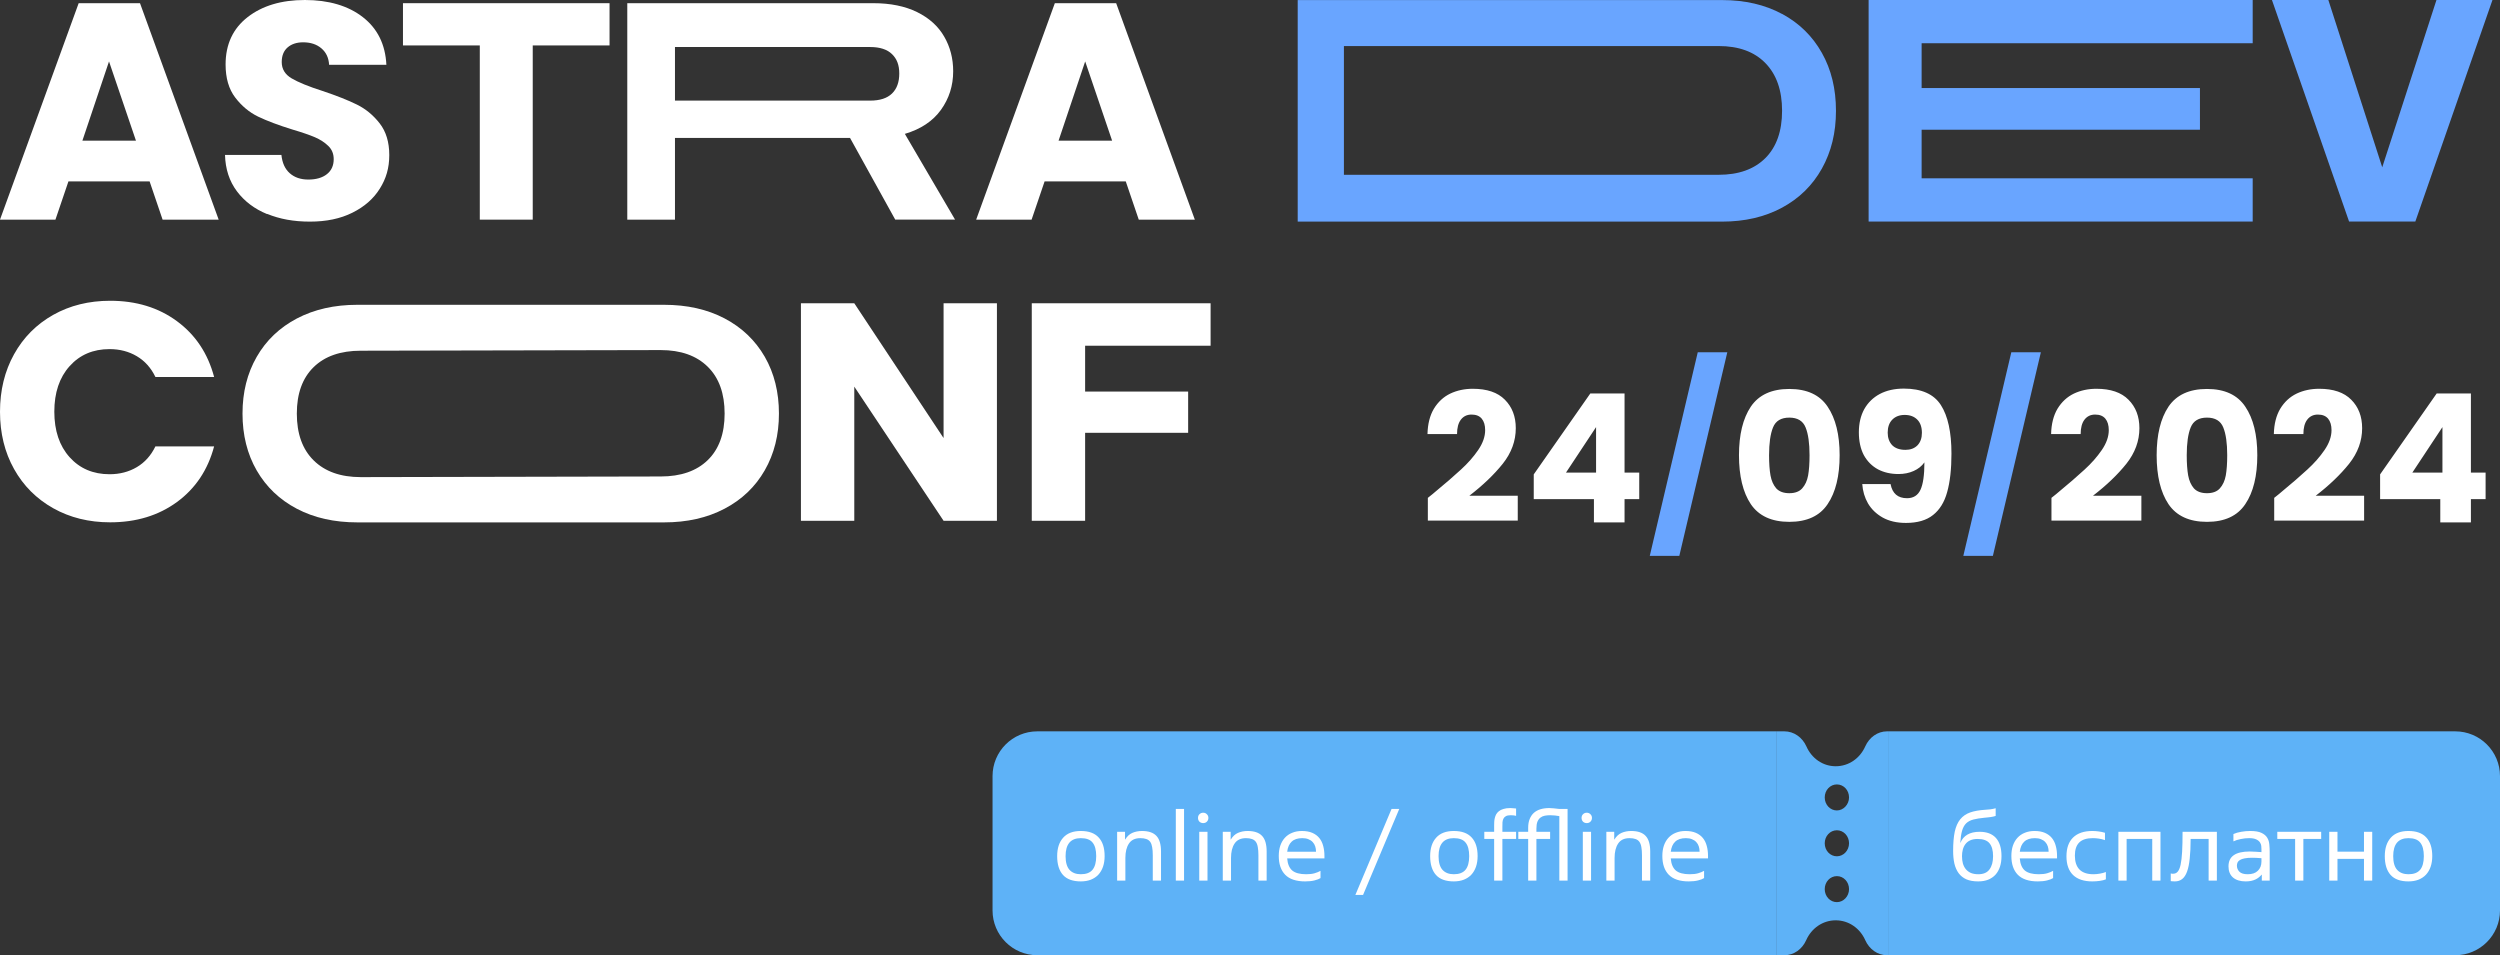
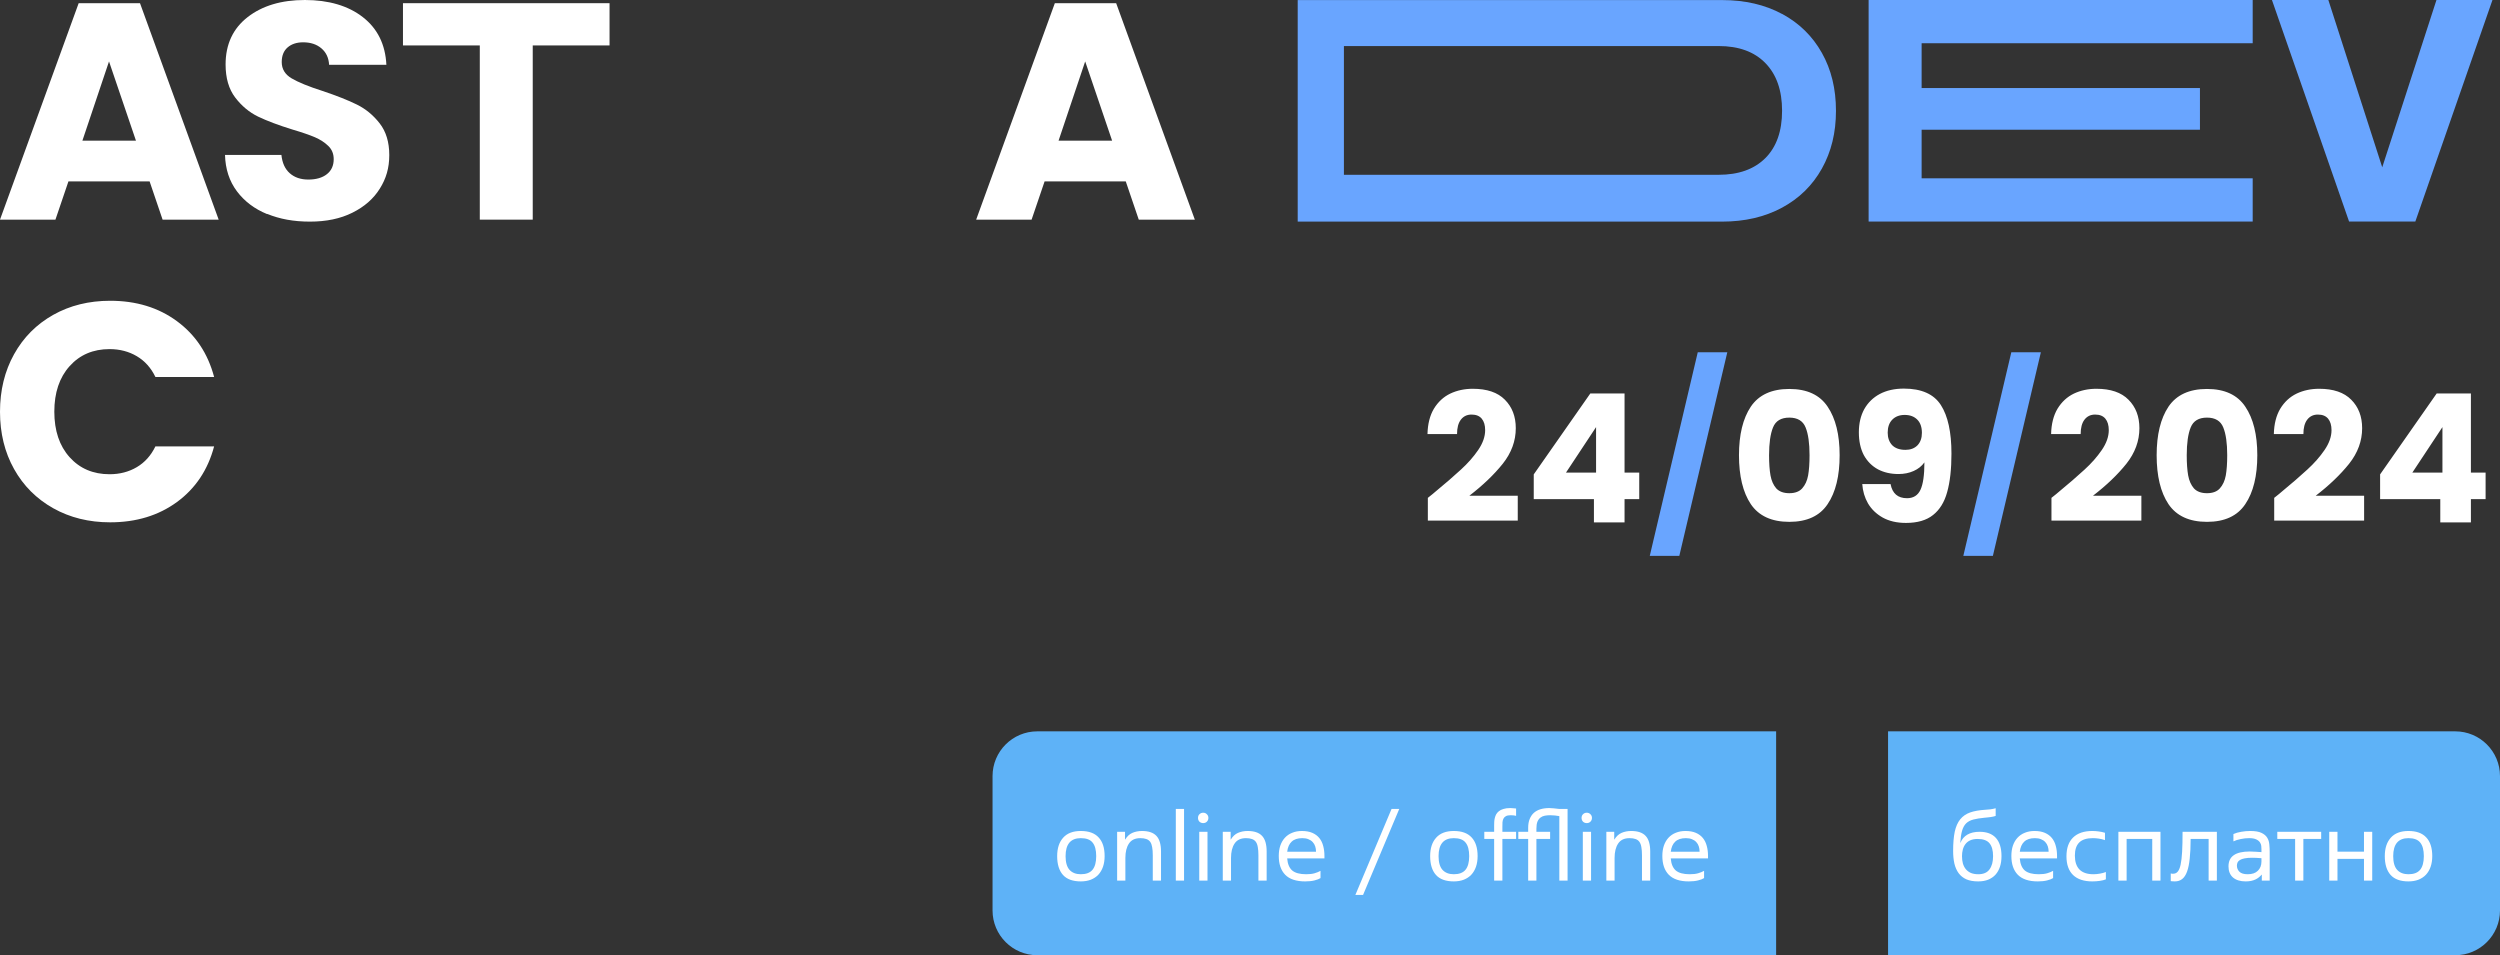
<svg xmlns="http://www.w3.org/2000/svg" width="335" height="128" viewBox="0 0 335 128" fill="none">
  <rect x="0" y="0" width="335" height="128" fill="#333333" stroke="none" />
  <path d="M20.047 24.309H9.17L7.429 29.432H0L10.542 0.427H18.76L29.302 29.432H21.788L20.047 24.309ZM18.22 18.853L14.608 8.231L11.04 18.853H18.22Z" fill="white" />
  <path d="M35.796 28.689C34.106 27.998 32.759 26.982 31.747 25.633C30.735 24.284 30.203 22.661 30.151 20.757H37.709C37.82 21.833 38.189 22.653 38.832 23.216C39.467 23.78 40.299 24.061 41.32 24.061C42.341 24.061 43.199 23.823 43.807 23.336C44.416 22.858 44.717 22.183 44.717 21.329C44.717 20.612 44.477 20.023 43.988 19.553C43.507 19.084 42.907 18.699 42.203 18.392C41.5 18.093 40.496 17.743 39.193 17.359C37.314 16.778 35.779 16.198 34.586 15.626C33.394 15.045 32.373 14.191 31.515 13.064C30.657 11.937 30.229 10.46 30.229 8.641C30.229 5.943 31.215 3.825 33.179 2.297C35.144 0.768 37.7 0 40.857 0C44.013 0 46.655 0.76 48.62 2.297C50.584 3.825 51.639 5.951 51.776 8.684H44.099C44.048 7.744 43.696 7.01 43.061 6.472C42.426 5.934 41.611 5.67 40.617 5.67C39.759 5.67 39.064 5.9 38.541 6.353C38.017 6.805 37.752 7.463 37.752 8.317C37.752 9.256 38.197 9.982 39.081 10.502C39.965 11.023 41.354 11.595 43.233 12.193C45.111 12.825 46.647 13.431 47.822 14.012C48.997 14.592 50.018 15.429 50.876 16.531C51.734 17.632 52.163 19.049 52.163 20.783C52.163 22.516 51.742 23.933 50.893 25.283C50.052 26.632 48.826 27.707 47.221 28.502C45.617 29.304 43.722 29.697 41.534 29.697C39.347 29.697 37.494 29.355 35.804 28.664L35.796 28.689Z" fill="white" />
  <path d="M81.679 0.427V6.088H71.386V29.432H64.292V6.088H53.998V0.427H81.679Z" fill="white" />
-   <path d="M119.963 29.432L113.907 18.486H90.446V29.432H84.056V0.427H117.021C119.32 0.427 121.276 0.828 122.897 1.622C124.518 2.425 125.727 3.518 126.525 4.91C127.332 6.301 127.726 7.847 127.726 9.555C127.726 11.484 127.177 13.201 126.088 14.72C124.998 16.232 123.386 17.308 121.25 17.939L127.975 29.424H119.963V29.432ZM90.446 13.482H116.601C117.904 13.482 118.874 13.166 119.526 12.535C120.178 11.903 120.503 11.006 120.503 9.854C120.503 8.701 120.178 7.881 119.526 7.249C118.874 6.617 117.896 6.301 116.601 6.301H90.446V13.491V13.482Z" fill="white" />
  <path d="M150.852 24.309H139.976L138.234 29.432H130.806L141.348 0.427H149.566L160.108 29.432H152.594L150.852 24.309ZM149.025 18.853L145.414 8.231L141.846 18.853H149.025Z" fill="white" />
  <path d="M238.798 1.861C241.096 3.102 242.872 4.842 244.133 7.088C245.394 9.325 246.02 11.912 246.02 14.848C246.02 17.785 245.394 20.328 244.133 22.591C242.872 24.846 241.088 26.594 238.781 27.835C236.473 29.076 233.797 29.697 230.752 29.697H173.892V0.009H230.743C233.814 0.009 236.499 0.629 238.798 1.87V1.861ZM236.559 21.184C238.051 19.69 238.798 17.575 238.798 14.839C238.798 12.104 238.051 9.98 236.559 8.451C235.066 6.922 232.974 6.17 230.289 6.17H180.085V23.422H230.289C232.974 23.422 235.058 22.679 236.559 21.184Z" fill="#69A5FF" />
  <path d="M257.497 5.794V11.798H294.792V17.383H257.497V23.894H301.86V29.688H250.395V0H301.86V5.794H257.497Z" fill="#69A5FF" />
  <path d="M333.991 0L323.655 29.688H314.777L304.441 0H311.998L319.22 22.417L326.486 0H334H333.991Z" fill="#69A5FF" />
  <path d="M1.885 47.468C3.138 45.211 4.893 43.452 7.132 42.191C9.38 40.929 11.921 40.303 14.765 40.303C18.249 40.303 21.232 41.212 23.713 43.04C26.194 44.868 27.854 47.356 28.692 50.514H20.825C20.238 49.295 19.408 48.369 18.336 47.734C17.264 47.099 16.045 46.781 14.679 46.781C12.475 46.781 10.694 47.545 9.328 49.064C7.962 50.582 7.279 52.624 7.279 55.164C7.279 57.704 7.962 59.746 9.328 61.265C10.694 62.784 12.483 63.547 14.679 63.547C16.045 63.547 17.264 63.23 18.336 62.595C19.408 61.96 20.238 61.033 20.825 59.815H28.692C27.854 62.973 26.194 65.452 23.713 67.271C21.232 69.082 18.249 69.991 14.765 69.991C11.921 69.991 9.38 69.365 7.132 68.104C4.884 66.842 3.138 65.092 1.885 62.852C0.631 60.613 0 58.047 0 55.173C0 52.298 0.631 49.724 1.885 47.468Z" fill="white" />
-   <path d="M133.588 69.785H126.439L114.474 51.809V69.785H107.325V40.638H114.474L126.439 58.7V40.638H133.588V69.785Z" fill="white" />
-   <path d="M162.22 40.638V46.327H145.406V52.47H159.212V57.996H145.406V69.785H138.257V40.638H162.229H162.22Z" fill="white" />
-   <path d="M102.476 47.802C101.205 45.606 99.416 43.89 97.099 42.671C94.782 41.453 92.076 40.843 88.981 40.843H47.884C44.815 40.843 42.118 41.453 39.792 42.671C37.467 43.89 35.669 45.606 34.398 47.819C33.127 50.033 32.496 52.564 32.496 55.422C32.496 58.279 33.127 60.836 34.398 63.041C35.669 65.238 37.458 66.954 39.775 68.172C42.092 69.391 44.798 70 47.892 70H88.99C92.059 70 94.756 69.391 97.082 68.172C99.407 66.954 101.205 65.238 102.476 63.024C103.747 60.81 104.378 58.279 104.378 55.422C104.378 52.564 103.747 50.007 102.476 47.802ZM94.843 61.651C93.338 63.118 91.229 63.848 88.523 63.848L48.351 63.934C45.645 63.934 43.544 63.187 42.031 61.694C40.519 60.201 39.775 58.107 39.775 55.422C39.775 52.736 40.527 50.66 42.031 49.192C43.535 47.725 45.645 46.996 48.351 46.996L88.523 46.91C91.229 46.91 93.33 47.656 94.843 49.149C96.355 50.642 97.099 52.736 97.099 55.422C97.099 58.107 96.347 60.184 94.843 61.651Z" fill="white" />
  <path d="M191.331 66.712C191.875 66.28 192.123 66.08 192.075 66.112C193.643 64.816 194.875 63.752 195.771 62.92C196.683 62.088 197.451 61.216 198.075 60.304C198.699 59.392 199.011 58.504 199.011 57.64C199.011 56.984 198.859 56.472 198.555 56.104C198.251 55.736 197.795 55.552 197.187 55.552C196.579 55.552 196.099 55.784 195.747 56.248C195.411 56.696 195.243 57.336 195.243 58.168H191.283C191.315 56.808 191.603 55.672 192.147 54.76C192.707 53.848 193.435 53.176 194.331 52.744C195.243 52.312 196.251 52.096 197.355 52.096C199.259 52.096 200.691 52.584 201.651 53.56C202.627 54.536 203.115 55.808 203.115 57.376C203.115 59.088 202.531 60.68 201.363 62.152C200.195 63.608 198.707 65.032 196.899 66.424H203.379V69.76H191.331V66.712ZM205.522 66.88V63.568L213.106 52.72H217.69V63.328H219.658V66.88H217.69V70H213.586V66.88H205.522ZM213.874 57.232L209.842 63.328H213.874V57.232ZM233.023 61C233.023 58.248 233.551 56.08 234.607 54.496C235.679 52.912 237.399 52.12 239.767 52.12C242.135 52.12 243.847 52.912 244.903 54.496C245.975 56.08 246.511 58.248 246.511 61C246.511 63.784 245.975 65.968 244.903 67.552C243.847 69.136 242.135 69.928 239.767 69.928C237.399 69.928 235.679 69.136 234.607 67.552C233.551 65.968 233.023 63.784 233.023 61ZM242.479 61C242.479 59.384 242.303 58.144 241.951 57.28C241.599 56.4 240.871 55.96 239.767 55.96C238.663 55.96 237.935 56.4 237.583 57.28C237.231 58.144 237.055 59.384 237.055 61C237.055 62.088 237.119 62.992 237.247 63.712C237.375 64.416 237.631 64.992 238.015 65.44C238.415 65.872 238.999 66.088 239.767 66.088C240.535 66.088 241.111 65.872 241.495 65.44C241.895 64.992 242.159 64.416 242.287 63.712C242.415 62.992 242.479 62.088 242.479 61ZM253.335 64.864C253.575 66.128 254.311 66.76 255.543 66.76C256.391 66.76 256.991 66.384 257.343 65.632C257.695 64.88 257.871 63.656 257.871 61.96C257.519 62.456 257.039 62.84 256.431 63.112C255.823 63.384 255.143 63.52 254.391 63.52C253.367 63.52 252.455 63.312 251.655 62.896C250.855 62.464 250.223 61.832 249.759 61C249.311 60.152 249.087 59.128 249.087 57.928C249.087 56.744 249.327 55.712 249.807 54.832C250.303 53.952 250.999 53.272 251.895 52.792C252.807 52.312 253.879 52.072 255.111 52.072C257.479 52.072 259.135 52.808 260.079 54.28C261.023 55.752 261.495 57.92 261.495 60.784C261.495 62.864 261.303 64.584 260.919 65.944C260.551 67.288 259.919 68.312 259.023 69.016C258.143 69.72 256.935 70.072 255.399 70.072C254.183 70.072 253.143 69.832 252.279 69.352C251.431 68.872 250.775 68.24 250.311 67.456C249.863 66.672 249.607 65.808 249.543 64.864H253.335ZM255.327 60.28C255.999 60.28 256.535 60.08 256.935 59.68C257.335 59.264 257.535 58.704 257.535 58C257.535 57.232 257.327 56.64 256.911 56.224C256.495 55.808 255.935 55.6 255.231 55.6C254.527 55.6 253.967 55.816 253.551 56.248C253.151 56.664 252.951 57.24 252.951 57.976C252.951 58.664 253.151 59.224 253.551 59.656C253.967 60.072 254.559 60.28 255.327 60.28ZM274.896 66.712C275.44 66.28 275.688 66.08 275.64 66.112C277.208 64.816 278.44 63.752 279.336 62.92C280.248 62.088 281.016 61.216 281.64 60.304C282.264 59.392 282.576 58.504 282.576 57.64C282.576 56.984 282.424 56.472 282.12 56.104C281.816 55.736 281.36 55.552 280.752 55.552C280.144 55.552 279.664 55.784 279.312 56.248C278.976 56.696 278.808 57.336 278.808 58.168H274.848C274.88 56.808 275.168 55.672 275.712 54.76C276.272 53.848 277 53.176 277.896 52.744C278.808 52.312 279.816 52.096 280.92 52.096C282.824 52.096 284.256 52.584 285.216 53.56C286.192 54.536 286.68 55.808 286.68 57.376C286.68 59.088 286.096 60.68 284.928 62.152C283.76 63.608 282.272 65.032 280.464 66.424H286.944V69.76H274.896V66.712ZM288.991 61C288.991 58.248 289.519 56.08 290.575 54.496C291.647 52.912 293.367 52.12 295.735 52.12C298.103 52.12 299.815 52.912 300.871 54.496C301.943 56.08 302.479 58.248 302.479 61C302.479 63.784 301.943 65.968 300.871 67.552C299.815 69.136 298.103 69.928 295.735 69.928C293.367 69.928 291.647 69.136 290.575 67.552C289.519 65.968 288.991 63.784 288.991 61ZM298.447 61C298.447 59.384 298.271 58.144 297.919 57.28C297.567 56.4 296.839 55.96 295.735 55.96C294.631 55.96 293.903 56.4 293.551 57.28C293.199 58.144 293.023 59.384 293.023 61C293.023 62.088 293.087 62.992 293.215 63.712C293.343 64.416 293.599 64.992 293.983 65.44C294.383 65.872 294.967 66.088 295.735 66.088C296.503 66.088 297.079 65.872 297.463 65.44C297.863 64.992 298.127 64.416 298.255 63.712C298.383 62.992 298.447 62.088 298.447 61ZM304.743 66.712C305.287 66.28 305.535 66.08 305.487 66.112C307.055 64.816 308.287 63.752 309.183 62.92C310.095 62.088 310.863 61.216 311.487 60.304C312.111 59.392 312.423 58.504 312.423 57.64C312.423 56.984 312.271 56.472 311.967 56.104C311.663 55.736 311.207 55.552 310.599 55.552C309.991 55.552 309.511 55.784 309.159 56.248C308.823 56.696 308.655 57.336 308.655 58.168H304.695C304.727 56.808 305.015 55.672 305.559 54.76C306.119 53.848 306.847 53.176 307.743 52.744C308.655 52.312 309.663 52.096 310.767 52.096C312.671 52.096 314.103 52.584 315.063 53.56C316.039 54.536 316.527 55.808 316.527 57.376C316.527 59.088 315.943 60.68 314.775 62.152C313.607 63.608 312.119 65.032 310.311 66.424H316.791V69.76H304.743V66.712ZM318.934 66.88V63.568L326.518 52.72H331.102V63.328H333.07V66.88H331.102V70H326.998V66.88H318.934ZM327.286 57.232L323.254 63.328H327.286V57.232Z" fill="white" />
  <path d="M231.46 47.2L225.028 74.488H221.068L227.5 47.2H231.46ZM273.477 47.2L267.045 74.488H263.085L269.517 47.2H273.477Z" fill="#69A5FF" />
  <path d="M133 104C133 100.686 135.686 98 139 98H238V128H139C135.686 128 133 125.314 133 122V104Z" fill="#5EB2F7" />
  <path d="M144.828 117.148C145.54 117.148 146.06 116.952 146.388 116.56C146.724 116.16 146.892 115.548 146.892 114.724C146.892 113.908 146.732 113.304 146.412 112.912C146.1 112.512 145.572 112.312 144.828 112.312C143.468 112.312 142.788 113.116 142.788 114.724C142.788 115.556 142.964 116.168 143.316 116.56C143.676 116.952 144.18 117.148 144.828 117.148ZM144.828 118.108C143.756 118.108 142.96 117.82 142.44 117.244C141.92 116.66 141.66 115.82 141.66 114.724C141.66 113.668 141.928 112.844 142.464 112.252C143 111.652 143.788 111.352 144.828 111.352C145.892 111.352 146.688 111.64 147.216 112.216C147.752 112.784 148.02 113.62 148.02 114.724C148.02 115.244 147.948 115.716 147.804 116.14C147.66 116.556 147.452 116.912 147.18 117.208C146.908 117.496 146.572 117.72 146.172 117.88C145.78 118.032 145.332 118.108 144.828 118.108ZM155.576 118H154.472V114.616C154.472 114.176 154.444 113.808 154.388 113.512C154.34 113.216 154.252 112.98 154.124 112.804C153.996 112.628 153.824 112.504 153.608 112.432C153.392 112.352 153.124 112.312 152.804 112.312C152.108 112.312 151.6 112.552 151.28 113.032C150.96 113.504 150.8 114.152 150.8 114.976V118H149.696V111.46H150.752V112.492H150.776C151.032 112.068 151.352 111.772 151.736 111.604C152.128 111.436 152.556 111.352 153.02 111.352C153.9 111.352 154.544 111.568 154.952 112C155.368 112.432 155.576 113.136 155.576 114.112V118ZM158.663 118H157.559V108.4H158.663V118ZM161.804 118H160.7V111.46H161.804V118ZM161.924 109.6C161.924 109.8 161.856 109.968 161.72 110.104C161.592 110.232 161.428 110.296 161.228 110.296C161.028 110.296 160.86 110.232 160.724 110.104C160.596 109.968 160.532 109.8 160.532 109.6C160.532 109.4 160.596 109.236 160.724 109.108C160.86 108.972 161.028 108.904 161.228 108.904C161.428 108.904 161.592 108.972 161.72 109.108C161.856 109.236 161.924 109.4 161.924 109.6ZM169.732 118H168.628V114.616C168.628 114.176 168.6 113.808 168.544 113.512C168.496 113.216 168.408 112.98 168.28 112.804C168.152 112.628 167.98 112.504 167.764 112.432C167.548 112.352 167.28 112.312 166.96 112.312C166.264 112.312 165.756 112.552 165.436 113.032C165.116 113.504 164.956 114.152 164.956 114.976V118H163.852V111.46H164.908V112.492H164.932C165.188 112.068 165.508 111.772 165.892 111.604C166.284 111.436 166.712 111.352 167.176 111.352C168.056 111.352 168.7 111.568 169.108 112C169.524 112.432 169.732 113.136 169.732 114.112V118ZM176.947 117.664C176.763 117.784 176.495 117.888 176.143 117.976C175.791 118.064 175.375 118.108 174.895 118.108C173.695 118.108 172.803 117.812 172.219 117.22C171.643 116.628 171.355 115.788 171.355 114.7C171.355 114.188 171.423 113.728 171.559 113.32C171.703 112.904 171.907 112.552 172.171 112.264C172.443 111.968 172.771 111.744 173.155 111.592C173.539 111.432 173.971 111.352 174.451 111.352C175.003 111.352 175.471 111.436 175.855 111.604C176.239 111.772 176.551 112.004 176.791 112.3C177.031 112.596 177.203 112.948 177.307 113.356C177.419 113.764 177.475 114.204 177.475 114.676V115.024H172.483C172.539 115.76 172.763 116.3 173.155 116.644C173.555 116.98 174.175 117.148 175.015 117.148C175.479 117.148 175.859 117.104 176.155 117.016C176.459 116.928 176.723 116.82 176.947 116.692V117.664ZM176.347 114.136C176.347 113.872 176.311 113.632 176.239 113.416C176.167 113.192 176.055 113 175.903 112.84C175.751 112.672 175.559 112.544 175.327 112.456C175.103 112.36 174.831 112.312 174.511 112.312C173.887 112.312 173.411 112.468 173.083 112.78C172.755 113.084 172.555 113.536 172.483 114.136H176.347ZM186.467 108.4H187.499L182.651 119.92H181.619L186.467 108.4ZM194.808 117.148C195.52 117.148 196.04 116.952 196.368 116.56C196.704 116.16 196.872 115.548 196.872 114.724C196.872 113.908 196.712 113.304 196.392 112.912C196.08 112.512 195.552 112.312 194.808 112.312C193.448 112.312 192.768 113.116 192.768 114.724C192.768 115.556 192.944 116.168 193.296 116.56C193.656 116.952 194.16 117.148 194.808 117.148ZM194.808 118.108C193.736 118.108 192.94 117.82 192.42 117.244C191.9 116.66 191.64 115.82 191.64 114.724C191.64 113.668 191.908 112.844 192.444 112.252C192.98 111.652 193.768 111.352 194.808 111.352C195.872 111.352 196.668 111.64 197.196 112.216C197.732 112.784 198 113.62 198 114.724C198 115.244 197.928 115.716 197.784 116.14C197.64 116.556 197.432 116.912 197.16 117.208C196.888 117.496 196.552 117.72 196.152 117.88C195.76 118.032 195.312 118.108 194.808 118.108ZM203.156 112.42H201.32V118H200.216V112.42H198.896V111.46H200.216V110.56C200.216 110.432 200.22 110.288 200.228 110.128C200.236 109.96 200.26 109.792 200.3 109.624C200.34 109.456 200.4 109.292 200.48 109.132C200.568 108.972 200.692 108.828 200.852 108.7C201.012 108.572 201.216 108.472 201.464 108.4C201.712 108.32 202.016 108.28 202.376 108.28C202.496 108.28 202.62 108.288 202.748 108.304C202.884 108.312 203.02 108.324 203.156 108.34V109.324C203.092 109.3 202.992 109.28 202.856 109.264C202.72 109.248 202.584 109.24 202.448 109.24C202.168 109.24 201.952 109.28 201.8 109.36C201.648 109.44 201.536 109.552 201.464 109.696C201.392 109.832 201.348 109.996 201.332 110.188C201.324 110.372 201.32 110.576 201.32 110.8V111.46H203.156V112.42ZM204.775 112.42H203.455V111.46H204.775V110.92C204.775 110.464 204.843 110.072 204.979 109.744C205.115 109.408 205.303 109.132 205.543 108.916C205.791 108.7 206.087 108.54 206.431 108.436C206.783 108.332 207.175 108.28 207.607 108.28C207.775 108.28 207.971 108.292 208.195 108.316C208.427 108.332 208.679 108.36 208.951 108.4H210.055V118H208.951V109.36C208.775 109.328 208.583 109.3 208.375 109.276C208.175 109.252 207.959 109.24 207.727 109.24C207.479 109.24 207.243 109.26 207.019 109.3C206.795 109.34 206.599 109.424 206.431 109.552C206.263 109.672 206.127 109.852 206.023 110.092C205.927 110.324 205.879 110.636 205.879 111.028V111.46H207.715V112.42H205.879V118H204.775V112.42ZM213.202 118H212.098V111.46H213.202V118ZM213.322 109.6C213.322 109.8 213.254 109.968 213.118 110.104C212.99 110.232 212.826 110.296 212.626 110.296C212.426 110.296 212.258 110.232 212.122 110.104C211.994 109.968 211.93 109.8 211.93 109.6C211.93 109.4 211.994 109.236 212.122 109.108C212.258 108.972 212.426 108.904 212.626 108.904C212.826 108.904 212.99 108.972 213.118 109.108C213.254 109.236 213.322 109.4 213.322 109.6ZM221.13 118H220.026V114.616C220.026 114.176 219.998 113.808 219.942 113.512C219.894 113.216 219.806 112.98 219.678 112.804C219.55 112.628 219.378 112.504 219.162 112.432C218.946 112.352 218.678 112.312 218.358 112.312C217.662 112.312 217.154 112.552 216.834 113.032C216.514 113.504 216.354 114.152 216.354 114.976V118H215.25V111.46H216.306V112.492H216.33C216.586 112.068 216.906 111.772 217.29 111.604C217.682 111.436 218.11 111.352 218.574 111.352C219.454 111.352 220.098 111.568 220.506 112C220.922 112.432 221.13 113.136 221.13 114.112V118ZM228.346 117.664C228.162 117.784 227.894 117.888 227.542 117.976C227.19 118.064 226.774 118.108 226.294 118.108C225.094 118.108 224.202 117.812 223.618 117.22C223.042 116.628 222.754 115.788 222.754 114.7C222.754 114.188 222.822 113.728 222.958 113.32C223.102 112.904 223.306 112.552 223.57 112.264C223.842 111.968 224.17 111.744 224.554 111.592C224.938 111.432 225.37 111.352 225.85 111.352C226.402 111.352 226.87 111.436 227.254 111.604C227.638 111.772 227.95 112.004 228.19 112.3C228.43 112.596 228.602 112.948 228.706 113.356C228.818 113.764 228.874 114.204 228.874 114.676V115.024H223.882C223.938 115.76 224.162 116.3 224.554 116.644C224.954 116.98 225.574 117.148 226.414 117.148C226.878 117.148 227.258 117.104 227.554 117.016C227.858 116.928 228.122 116.82 228.346 116.692V117.664ZM227.746 114.136C227.746 113.872 227.71 113.632 227.638 113.416C227.566 113.192 227.454 113 227.302 112.84C227.15 112.672 226.958 112.544 226.726 112.456C226.502 112.36 226.23 112.312 225.91 112.312C225.286 112.312 224.81 112.468 224.482 112.78C224.154 113.084 223.954 113.536 223.882 114.136H227.746Z" fill="white" />
  <g clip-path="url(#clip0_2953_12702)">
-     <path d="M252.863 98C251.596 98 250.485 98.803 249.942 100.02C249.244 101.598 247.745 102.677 245.987 102.677C244.229 102.677 242.756 101.598 242.058 100.02C241.515 98.803 240.378 98 239.111 98H238V128H239.111C240.378 128 241.489 127.197 242.032 125.98C242.73 124.402 244.229 123.323 245.987 123.323C247.745 123.323 249.244 124.402 249.942 125.98C250.485 127.197 251.596 128 252.863 128H254V98H252.863ZM246.142 120.887C245.237 120.887 244.514 120.113 244.514 119.144C244.514 118.175 245.237 117.4 246.142 117.4C247.047 117.4 247.771 118.175 247.771 119.144C247.771 120.113 247.021 120.887 246.142 120.887ZM246.142 114.744C245.237 114.744 244.514 113.969 244.514 113C244.514 112.031 245.237 111.256 246.142 111.256C247.047 111.256 247.771 112.031 247.771 113C247.771 113.969 247.021 114.744 246.142 114.744ZM246.142 108.6C245.237 108.6 244.514 107.825 244.514 106.856C244.514 105.887 245.237 105.113 246.142 105.113C247.047 105.113 247.771 105.887 247.771 106.856C247.771 107.797 247.021 108.6 246.142 108.6Z" fill="#5EB2F7" />
-   </g>
+     </g>
  <path d="M253 98H329C332.314 98 335 100.686 335 104V122C335 125.314 332.314 128 329 128H253V98Z" fill="#5EB2F7" />
  <path d="M262.704 112.924C262.896 112.444 263.208 112.08 263.64 111.832C264.072 111.584 264.612 111.46 265.26 111.46C266.228 111.46 266.96 111.736 267.456 112.288C267.952 112.84 268.2 113.652 268.2 114.724C268.2 115.252 268.132 115.724 267.996 116.14C267.86 116.556 267.66 116.912 267.396 117.208C267.132 117.496 266.804 117.72 266.412 117.88C266.028 118.032 265.584 118.108 265.08 118.108C264.456 118.108 263.928 118.016 263.496 117.832C263.072 117.64 262.728 117.368 262.464 117.016C262.2 116.656 262.008 116.224 261.888 115.72C261.776 115.216 261.72 114.652 261.72 114.028C261.72 112.996 261.792 112.136 261.936 111.448C262.088 110.76 262.332 110.208 262.668 109.792C263.012 109.368 263.456 109.06 264 108.868C264.552 108.676 265.232 108.556 266.04 108.508C266.28 108.492 266.512 108.472 266.736 108.448C266.96 108.416 267.188 108.368 267.42 108.304V109.336C267.316 109.368 267.212 109.396 267.108 109.42C267.012 109.444 266.904 109.464 266.784 109.48C266.672 109.496 266.544 109.512 266.4 109.528C266.264 109.544 266.104 109.56 265.92 109.576C265.328 109.632 264.832 109.712 264.432 109.816C264.032 109.92 263.708 110.092 263.46 110.332C263.22 110.572 263.04 110.9 262.92 111.316C262.8 111.724 262.72 112.26 262.68 112.924H262.704ZM262.908 114.724C262.908 115.084 262.948 115.412 263.028 115.708C263.116 116.004 263.248 116.26 263.424 116.476C263.608 116.692 263.836 116.86 264.108 116.98C264.388 117.092 264.716 117.148 265.092 117.148C265.78 117.148 266.28 116.932 266.592 116.5C266.912 116.068 267.072 115.476 267.072 114.724C267.072 113.956 266.912 113.38 266.592 112.996C266.272 112.612 265.744 112.42 265.008 112.42C264.608 112.42 264.272 112.484 264 112.612C263.736 112.732 263.524 112.9 263.364 113.116C263.204 113.324 263.088 113.568 263.016 113.848C262.944 114.128 262.908 114.42 262.908 114.724ZM275.115 117.664C274.931 117.784 274.663 117.888 274.311 117.976C273.959 118.064 273.543 118.108 273.063 118.108C271.863 118.108 270.971 117.812 270.387 117.22C269.811 116.628 269.523 115.788 269.523 114.7C269.523 114.188 269.591 113.728 269.727 113.32C269.871 112.904 270.075 112.552 270.339 112.264C270.611 111.968 270.939 111.744 271.323 111.592C271.707 111.432 272.139 111.352 272.619 111.352C273.171 111.352 273.639 111.436 274.023 111.604C274.407 111.772 274.719 112.004 274.959 112.3C275.199 112.596 275.371 112.948 275.475 113.356C275.587 113.764 275.643 114.204 275.643 114.676V115.024H270.651C270.707 115.76 270.931 116.3 271.323 116.644C271.723 116.98 272.343 117.148 273.183 117.148C273.647 117.148 274.027 117.104 274.323 117.016C274.627 116.928 274.891 116.82 275.115 116.692V117.664ZM274.515 114.136C274.515 113.872 274.479 113.632 274.407 113.416C274.335 113.192 274.223 113 274.071 112.84C273.919 112.672 273.727 112.544 273.495 112.456C273.271 112.36 272.999 112.312 272.679 112.312C272.055 112.312 271.579 112.468 271.251 112.78C270.923 113.084 270.723 113.536 270.651 114.136H274.515ZM282.186 117.832C281.978 117.92 281.71 117.988 281.382 118.036C281.054 118.084 280.718 118.108 280.374 118.108C279.246 118.108 278.386 117.824 277.794 117.256C277.202 116.68 276.906 115.844 276.906 114.748C276.906 113.644 277.202 112.804 277.794 112.228C278.394 111.644 279.254 111.352 280.374 111.352C280.654 111.352 280.934 111.372 281.214 111.412C281.494 111.444 281.778 111.504 282.066 111.592V112.576C281.786 112.48 281.51 112.412 281.238 112.372C280.966 112.332 280.698 112.312 280.434 112.312C279.61 112.312 279.002 112.508 278.61 112.9C278.226 113.284 278.034 113.868 278.034 114.652C278.034 115.468 278.238 116.088 278.646 116.512C279.062 116.936 279.686 117.148 280.518 117.148C280.798 117.148 281.094 117.12 281.406 117.064C281.718 117.008 281.978 116.936 282.186 116.848V117.832ZM289.504 118H288.4V112.42H284.968V118H283.864V111.46H289.504V118ZM291.432 118.108C291.344 118.108 291.248 118.104 291.144 118.096C291.048 118.096 290.96 118.088 290.88 118.072V117.04C290.944 117.056 291 117.068 291.048 117.076C291.104 117.076 291.164 117.076 291.228 117.076C291.46 117.076 291.656 116.984 291.816 116.8C291.976 116.616 292.104 116.308 292.2 115.876C292.296 115.436 292.364 114.856 292.404 114.136C292.444 113.416 292.464 112.524 292.464 111.46H297.06V118H295.956V112.42H293.544C293.544 113.444 293.504 114.316 293.424 115.036C293.352 115.756 293.232 116.344 293.064 116.8C292.896 117.256 292.676 117.588 292.404 117.796C292.14 118.004 291.816 118.108 291.432 118.108ZM303.034 115C302.794 114.976 302.558 114.96 302.326 114.952C302.094 114.944 301.91 114.94 301.774 114.94C301.366 114.94 301.03 114.968 300.766 115.024C300.51 115.072 300.306 115.144 300.154 115.24C300.002 115.328 299.894 115.44 299.83 115.576C299.774 115.704 299.746 115.844 299.746 115.996C299.746 116.316 299.858 116.588 300.082 116.812C300.306 117.036 300.678 117.148 301.198 117.148C301.79 117.148 302.242 116.992 302.554 116.68C302.874 116.368 303.034 115.956 303.034 115.444V115ZM304.138 118H303.082V117.208H303.058C302.954 117.328 302.834 117.444 302.698 117.556C302.57 117.66 302.418 117.756 302.242 117.844C302.074 117.924 301.882 117.988 301.666 118.036C301.45 118.084 301.202 118.108 300.922 118.108C300.202 118.108 299.638 117.936 299.23 117.592C298.822 117.24 298.618 116.74 298.618 116.092C298.618 115.428 298.85 114.932 299.314 114.604C299.786 114.268 300.506 114.1 301.474 114.1C301.73 114.1 302.006 114.112 302.302 114.136C302.606 114.152 302.85 114.168 303.034 114.184V113.788C303.034 113.668 303.026 113.524 303.01 113.356C302.994 113.188 302.934 113.028 302.83 112.876C302.726 112.716 302.562 112.584 302.338 112.48C302.114 112.368 301.794 112.312 301.378 112.312C301.01 112.312 300.638 112.352 300.262 112.432C299.886 112.504 299.558 112.608 299.278 112.744V111.76C299.582 111.624 299.93 111.524 300.322 111.46C300.722 111.388 301.126 111.352 301.534 111.352C302.182 111.352 302.682 111.436 303.034 111.604C303.394 111.772 303.654 111.992 303.814 112.264C303.974 112.528 304.066 112.828 304.09 113.164C304.122 113.5 304.138 113.832 304.138 114.16V118ZM308.65 118H307.546V112.42H305.158V111.46H311.038V112.42H308.65V118ZM317.878 118H316.774V115.084H313.222V118H312.118V111.46H313.222V114.124H316.774V111.46H317.878V118ZM322.73 117.148C323.442 117.148 323.962 116.952 324.29 116.56C324.626 116.16 324.794 115.548 324.794 114.724C324.794 113.908 324.634 113.304 324.314 112.912C324.002 112.512 323.474 112.312 322.73 112.312C321.37 112.312 320.69 113.116 320.69 114.724C320.69 115.556 320.866 116.168 321.218 116.56C321.578 116.952 322.082 117.148 322.73 117.148ZM322.73 118.108C321.658 118.108 320.862 117.82 320.342 117.244C319.822 116.66 319.562 115.82 319.562 114.724C319.562 113.668 319.83 112.844 320.366 112.252C320.902 111.652 321.69 111.352 322.73 111.352C323.794 111.352 324.59 111.64 325.118 112.216C325.654 112.784 325.922 113.62 325.922 114.724C325.922 115.244 325.85 115.716 325.706 116.14C325.562 116.556 325.354 116.912 325.082 117.208C324.81 117.496 324.474 117.72 324.074 117.88C323.682 118.032 323.234 118.108 322.73 118.108Z" fill="white" />
  <defs>
    <clipPath id="clip0_2953_12702">
      <rect width="15" height="30" fill="white" transform="translate(238 98)" />
    </clipPath>
  </defs>
</svg>